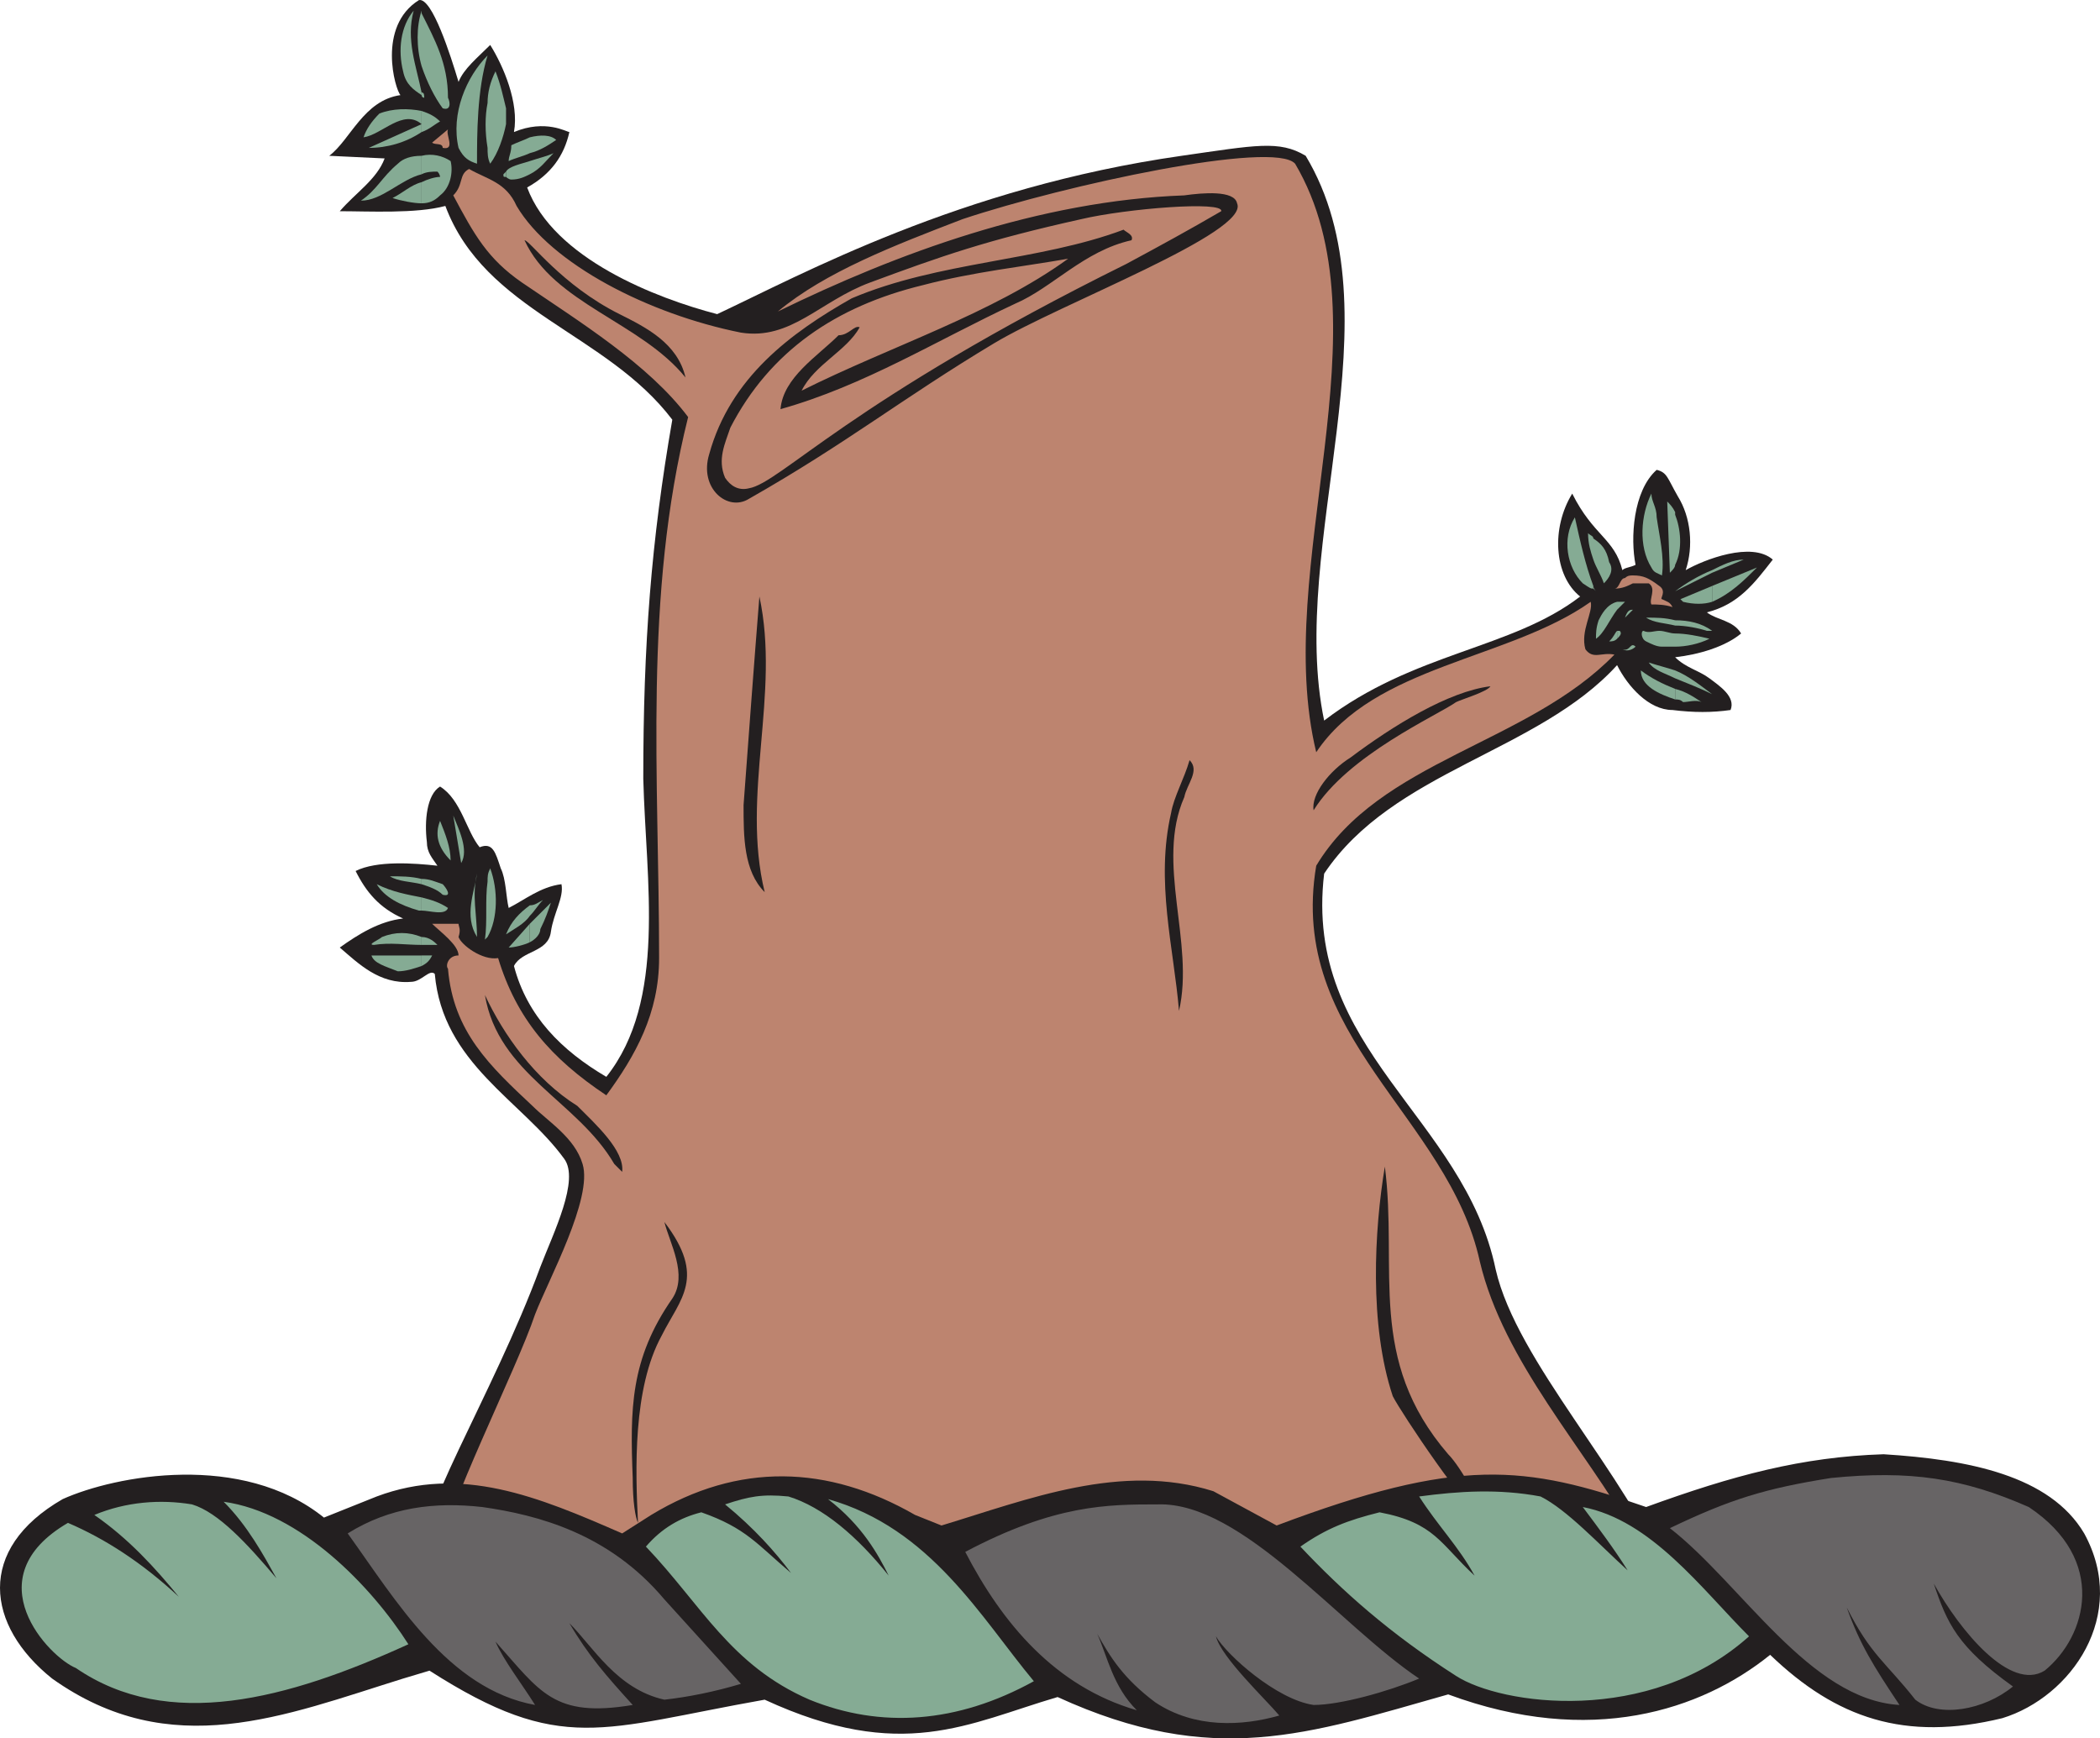
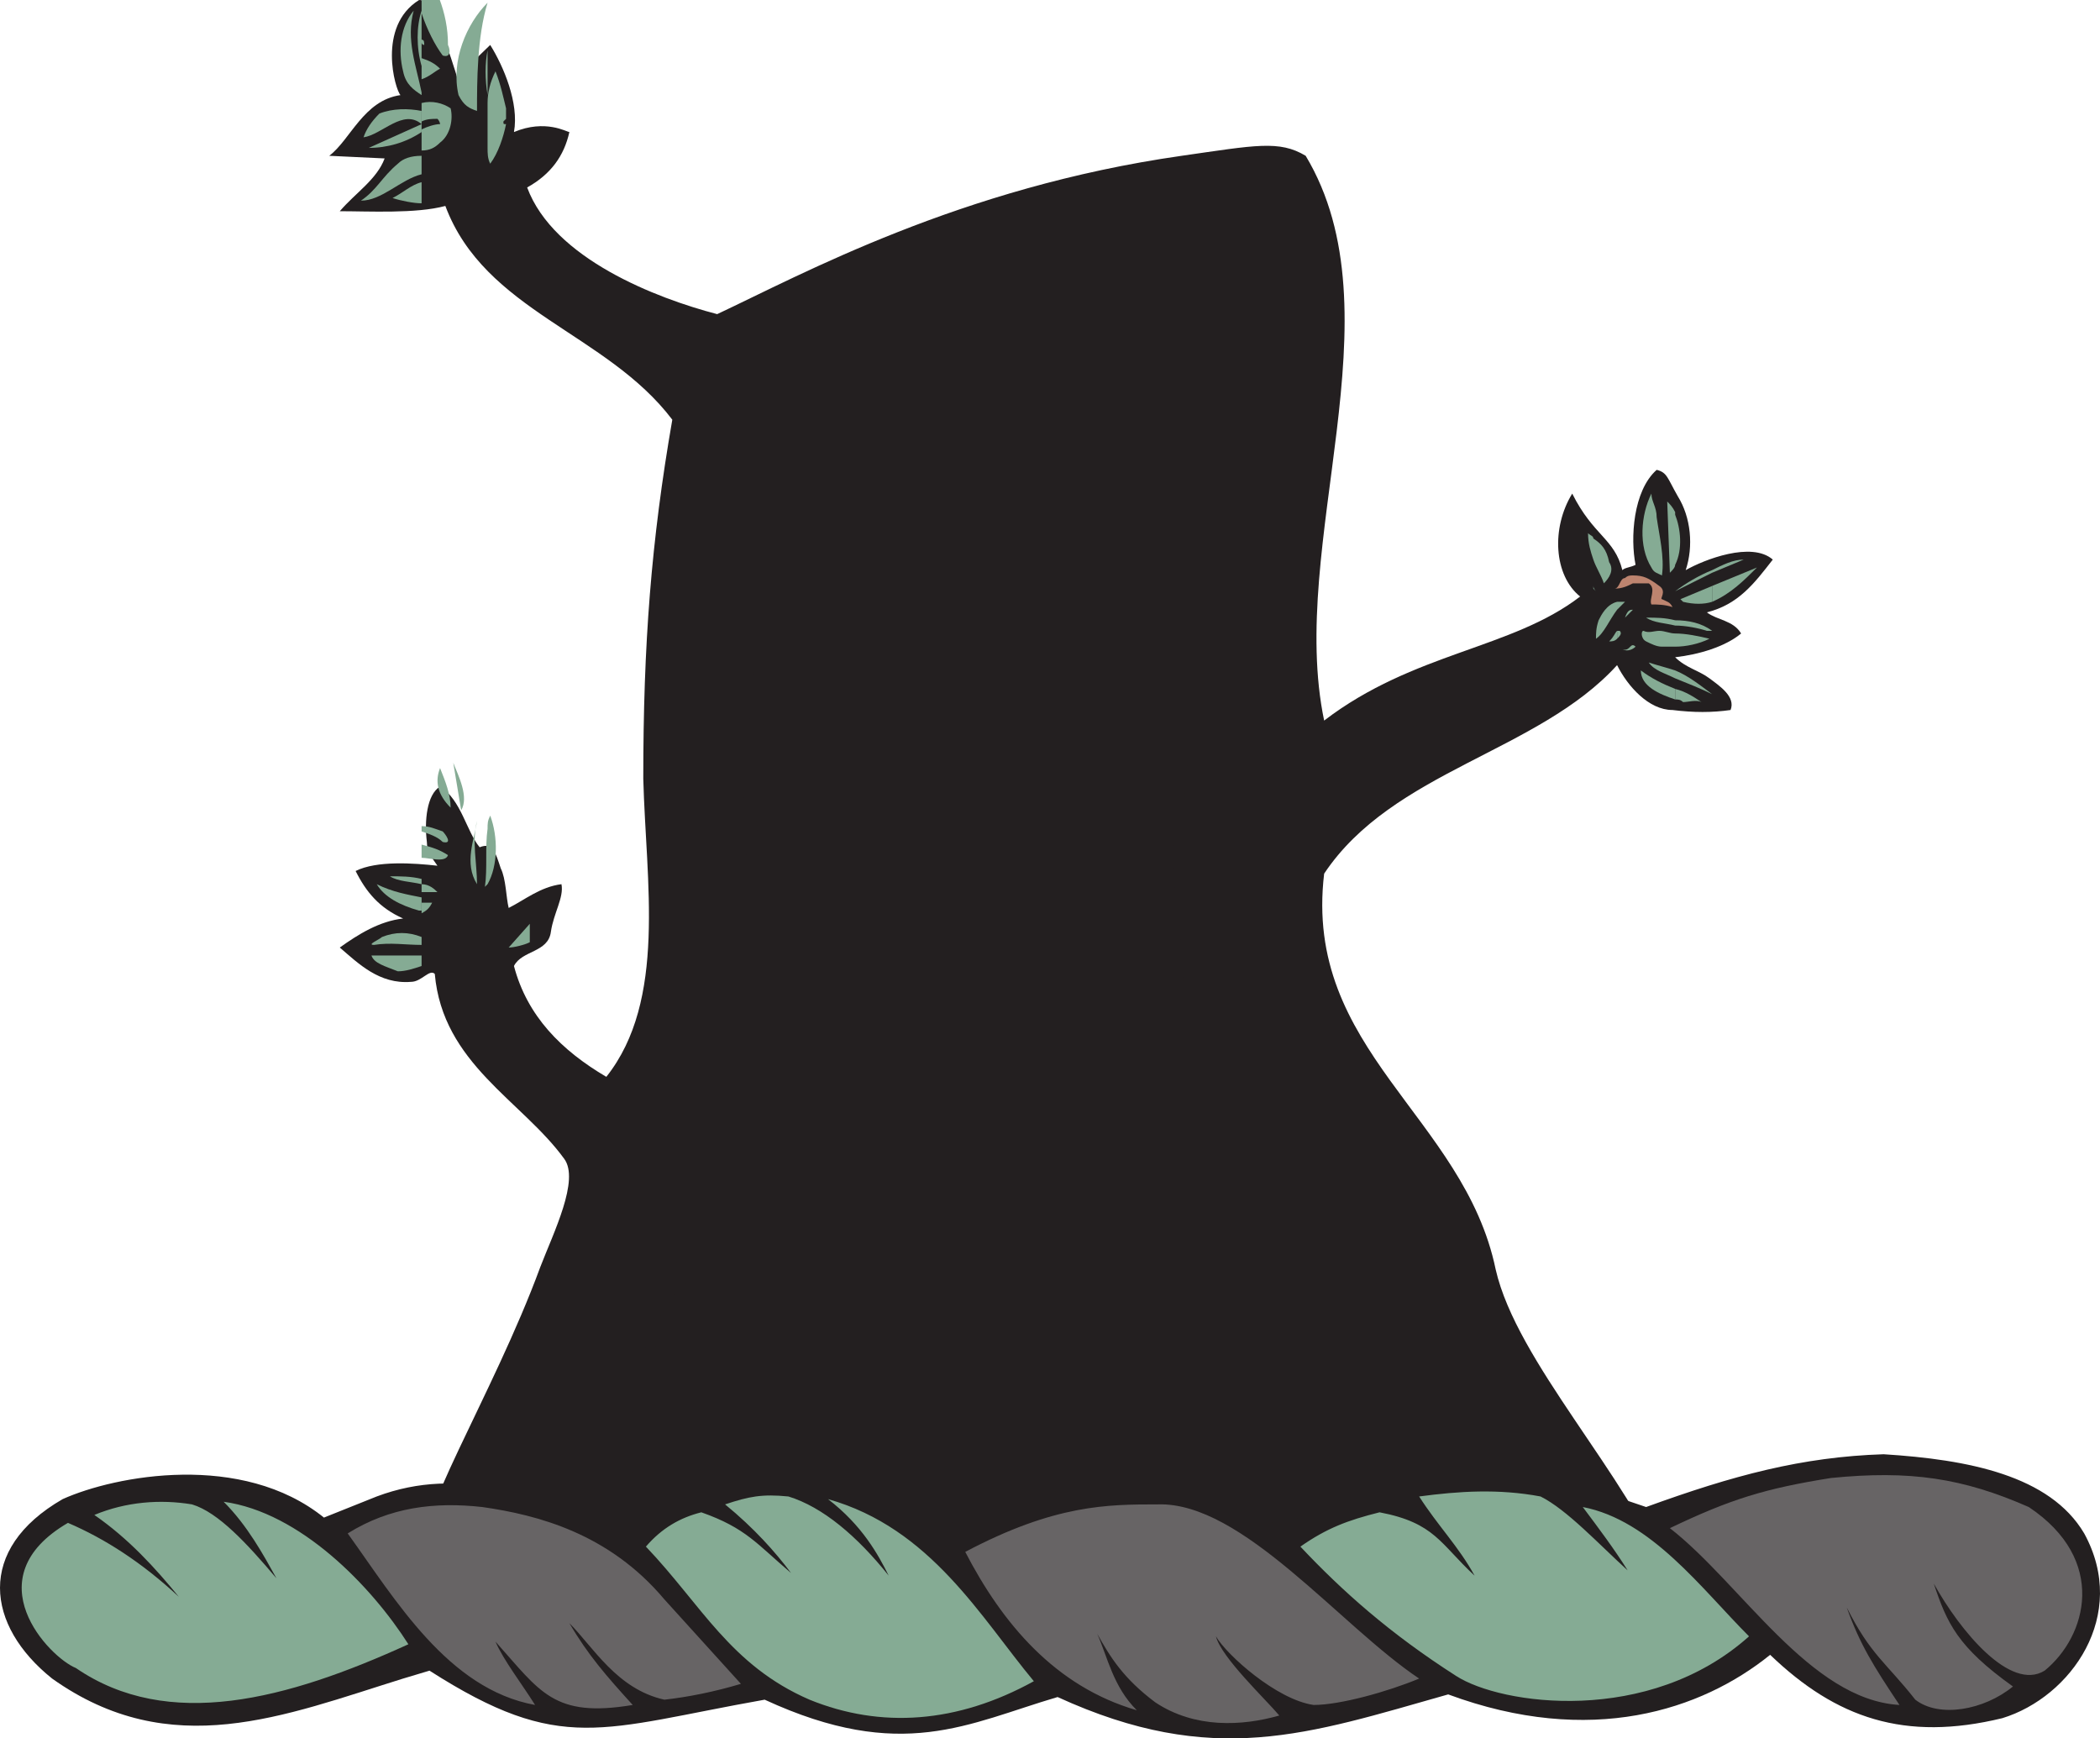
<svg xmlns="http://www.w3.org/2000/svg" width="596.803" height="494.025">
  <path fill="#231f20" fill-rule="evenodd" d="M299.813 457.525c57-1.5 117-2.25 174-9.75-11.25-28.5-42.75-60.75-48.75-87-9-43.5-54.75-62.25-48.75-112.5 19.5-29.25 60.75-34.5 83.25-59.25 3 6 9 12.75 15.75 12.75 6 .75 11.25.75 16.5 0 1.5-3.75-3-6.75-6-9s-6.75-3-9.75-6c6.75-.75 14.25-3 18.75-6.75-2.25-3.75-6.75-3.75-9.75-6 9-2.25 13.5-8.25 18.75-15-6-5.25-19.5 0-24.75 3 2.25-6.75 1.5-15-2.25-21-3-5.25-3-6.75-6-7.5-6.75 6-7.5 19.5-6 27-1.5.75-3 .75-3.75 1.5-2.25-9-8.25-9.75-14.25-21.75-6 9.75-5.25 23.25 2.25 29.25-19.5 15-47.25 15.75-72.75 35.25-10.5-50.25 21.75-115.5-5.25-160.5-7.5-4.5-14.25-3-35.25 0-63 9-108 33.75-132 45-17.25-4.5-46.5-15.75-54-36 6.75-3.75 10.5-9 12-15.75-.75 0-6.75-3.75-15.75 0 1.5-8.25-3-18.75-6.75-24.75-3.75 3.75-7.5 6.75-9 10.5-2.25-7.5-7.5-24-11.25-23.25-12 7.5-6.75 25.5-5.25 27-10.5 1.5-14.25 12.75-20.25 17.25l15.75.75c-2.25 6-8.25 9.75-12.75 15 8.25 0 21.75.75 30-1.5 11.25 30 45.75 36 64.5 60.75-6 34.5-8.25 63.75-8.25 102 .75 29.25 6.75 63-10.5 84.75-12.75-7.5-22.5-17.25-26.25-31.5 2.25-4.5 9.75-3.75 10.5-9.75.75-5.25 3.75-9.75 3-13.5-6 .75-10.5 4.5-15 6.75-.75-3-.75-8.25-2.25-11.25-1.5-4.5-2.25-7.5-6-6-3.75-4.5-5.25-13.5-11.25-17.25-3.75 2.25-4.5 9.75-3.75 15.75 0 3 1.5 4.5 3 6.75-6.75-.75-17.25-1.5-23.25 1.5 3 6 6.75 10.5 13.5 13.5-6.75.75-12.75 4.5-18 8.25 5.25 4.5 11.25 10.5 20.25 9.75 3 0 5.25-3.75 6.75-2.25 2.25 25.5 24.75 36 36.75 52.5 4.5 6-3 21-6.75 30.75-13.5 36.75-37.5 74.25-32.25 81.75 6.75 10.5 125.25 17.25 178.5 15.75" />
  <path fill="#bd846f" fill-rule="evenodd" d="M464.063 435.775v9.75c2.25-.75 3.75-.75 5.25-.75-1.5-3-3-6-5.25-9m0-272.25v2.25h4.5c2.25 1.5 0 4.5.75 6 1.5 0 3.75 0 6 .75-.75-1.5-1.5-1.5-3-2.25-.75 0 1.5-2.25-.75-3.75-3-2.25-4.5-3-7.5-3m0 2.25v-2.25c-.75 0-1.5 0-2.25.75-1.5 0-1.5 3-3 3 2.25 0 3.75-.75 5.25-1.5" />
-   <path fill="#bd846f" fill-rule="evenodd" d="M464.063 445.525v-9.75c-13.5-24-36.75-48.75-43.5-77.25-9-41.25-54.75-63.75-46.5-112.5 18-30 60-34.5 84.75-60-3.75-.75-6 1.5-8.25-1.5-1.5-5.25 2.25-10.5 1.5-13.5-23.25 16.5-61.5 18-78 42.75-12.75-52.5 21-121.5-6-167.25-6-6.75-65.25 6-94.5 15.75-19.5 7.5-39 15-52.5 26.25 33.75-16.5 74.25-31.5 115.5-33 5.25-.75 14.25-1.5 15 2.25 3.75 8.25-50.25 28.5-69 39.75-26.25 15.75-42 28.5-69.75 44.25-6 3.75-14.25-3-11.25-12.75 6-21.75 23.25-34.5 40.5-44.25 24.75-10.5 53.25-10.5 77.25-19.5.75.75 3 1.5 2.25 3-13.5 3-22.5 13.5-33 18-22.5 10.5-42.75 23.25-66.75 30 .75-9 10.5-15 16.5-21 3 0 4.5-3 6-2.25-3.75 6.75-12.75 10.5-16.5 18 25.5-12.75 54-21.75 75.75-37.5-12.75 2.25-27 3.75-41.25 7.5-24.75 6-43.5 18.75-54.75 40.5-1.5 4.5-3.75 9-1.5 14.25 1.5 2.25 3.75 3.75 6.75 3 9-1.5 28.5-24.75 107.25-63.75 9.75-5.25 18-9.75 27-15 .75-3-27-.75-39.75 2.25-27 6-39.75 10.5-60 18-14.25 5.25-22.5 16.5-36.75 14.25-26.25-5.25-54-19.5-63.75-36-3-6.75-8.25-7.5-13.5-10.5-3 1.5-1.5 4.5-4.5 7.5 6 11.25 9.75 18 19.5 24.75 16.5 11.25 36 23.25 47.25 38.25-12.75 51-8.25 102.75-8.25 153.75 0 15.75-6.75 27.75-15 39-15.75-10.5-25.5-21.75-30.75-39-4.5.75-10.5-3.75-11.25-6 .75-2.25 0-3 0-3.75h-7.5c2.25 2.25 7.5 6 7.5 9-3 0-3.75 3-3 3.75 1.5 18 12 27.75 24 39 4.5 4.5 12 9 14.25 16.5 3 9.75-9.75 33-13.5 42.75-5.25 15.75-26.25 57-26.25 66.75 51 11.25 109.5 13.5 167.25 13.5 88.5-.75 135-5.25 171-8.25m-338.25-403.5c3.75.75.75-3.75 1.5-5.25l-4.5 3.75c.75.75 3 0 3 1.5" />
  <path fill="#231f20" fill-rule="evenodd" d="M181.313 432.775c-.75-15-1.5-38.25 6.75-53.25 5.25-10.5 12.75-16.5.75-32.25 1.5 6 6.75 15 2.25 21.75-12 17.25-12 31.5-11.25 51 0 6.75.75 11.25 1.5 12.75m240.75-.75c-.75-3.75-6.75-15-10.5-18.75-23.25-27-14.25-52.5-18-81.75-3 18-4.5 45 2.25 65.25 2.25 4.5 21.75 33.75 26.25 35.25m-245.25-99c.75-6-7.5-13.5-12.75-18.75-12-7.5-21-20.25-26.25-31.5 3.75 22.5 26.25 30 36.75 48l2.25 2.25m158.25-45.75c4.5-19.5-6.75-42 1.5-60.75.75-3.75 4.5-7.5 1.5-10.5-1.5 5.25-4.5 10.5-5.25 15-4.5 19.5.75 38.25 2.25 56.25m-117.75-33.75c-6.75-27.75 4.5-56.25-1.5-84-1.5 18.75-3 39-4.5 59.25 0 9 0 18.75 6 24.75m156-23.25c9.75-15.75 35.25-27 40.5-30.75 1.5-.75 9-3 9.75-4.5-12 1.5-27.75 11.25-39.75 20.25-6 3.75-11.25 10.5-10.5 15m-178.5-123c-2.25-9.75-11.25-14.25-18.75-18-16.5-8.25-25.5-21-27-21 8.25 18 33 23.25 45.75 39" />
  <path fill="#85ab94" fill-rule="evenodd" d="M486.563 166.525v4.5c5.25-2.25 9-6 12.75-9.75l-12.75 5.25m0-4.5v.75l9-3.75c-3 0-6 1.5-9 3m0 .75v-.75c-3.75 1.5-7.5 3.75-10.5 6l10.5-5.25" />
  <path fill="#85ab94" fill-rule="evenodd" d="M486.563 171.025v-4.5l-9 3.75.75.75c3 .75 6 .75 8.25 0m0 8.25c-3-2.25-6.75-3-10.5-3v1.5c3 0 6.75.75 9 1.5h1.5m-10.5 16.5v3c.75 0 1.5 0 2.25.75 1.5 0 3.75-.75 5.25 0-2.25-1.5-4.5-3-7.5-3.75m0-5.25v2.25c3.75 1.5 7.5 3 10.5 4.5-3-2.25-6.75-5.25-10.5-6.75m0-10.5v3.75c3 0 6.75-.75 9.75-2.25-3-.75-6.75-1.5-9.75-1.5m0-33.75v14.25c2.25-4.5 1.5-10.5 0-14.25m0 14.25v-15c-.75-1.5-1.5-2.25-2.25-3l.75 20.25c.75-.75 1.5-1.5 1.5-2.25m0 17.25v-1.5c-3-.75-5.25-.75-8.25-.75 2.25 1.5 5.25 1.5 8.25 2.25m0 6v-3.75c-1.5 0-3-.75-4.5-.75s-3 .75-4.5 0c-.75 0-.75 2.25.75 3s3 1.5 4.5 1.5h3.75m0 9v-2.25c-2.25-.75-5.25-1.5-7.5-2.25 1.5 2.25 4.5 3 7.5 4.5" />
  <path fill="#85ab94" fill-rule="evenodd" d="M476.063 198.775v-3c-3.75-1.5-6.75-3-9.75-5.25 0 4.5 5.25 6.75 9.75 8.25m-16.5-19.5v2.25c.75-.75 1.5-1.5.75-2.25h-.75m0-8.25v2.25l2.25-2.25h-2.25m1.5 13.5c1.5.75 3 0 3.75-.75-1.5-1.5-1.5 1.5-3.75.75m.75-9 2.25-2.25c-.75 0-1.5 0-2.25 2.25m10.5-12c.75-5.25-.75-11.25-1.5-16.5 0-3-1.5-4.5-1.5-6.75-3 6-3.75 15 0 21 .75 1.5 1.5 1.5 3 2.25m-12.75 9.75v-2.25c-3 .75-4.5 3.75-5.25 5.25-.75 2.25-.75 3.75-.75 5.25 2.25-1.5 3.75-5.25 6-8.25" />
  <path fill="#85ab94" fill-rule="evenodd" d="M459.563 181.525v-2.25c-.75.75-.75 1.5-2.25 3 .75 0 1.5 0 2.25-.75m-6.75-15v.75l.75.75s-.75-.75-.75-1.5m0-13.5v6c.75 2.25 2.25 4.5 3 6.75 1.5-1.5 3-3.75 1.5-6-.75-3.75-2.25-5.25-4.5-6.75m0 6v-6c0-.75-.75-.75-1.5-1.5 0 3 .75 5.25 1.5 7.5" />
-   <path fill="#85ab94" fill-rule="evenodd" d="M452.813 167.275v-.75c-2.25-6-3.75-12.75-5.25-19.5-3.75 6-2.25 14.25 2.25 18.75 2.25 1.5 2.25 1.5 3 1.5m-302.25 95.25v5.25c1.5-.75 3-2.25 3-3.75 1.5-3 2.25-5.25 3-7.5l-6 6m0-5.25v3c1.5-1.5 2.25-3 3.75-4.5-1.5.75-2.25 1.5-3.75 1.5m0-211.5v3.75c3-1.5 4.5-3.75 6.75-6-1.5.75-4.5 1.5-6.75 2.25m0-6.75v4.5c3-.75 5.25-2.25 7.5-3.75-1.5-1.5-4.5-1.5-7.5-.75m0 4.5v-4.5c-1.5.75-3.75 1.5-5.25 2.25 0 2.25-.75 3-.75 4.5 1.5-.75 4.5-1.5 6-2.25m0 6v-3.75c-2.25.75-6 1.5-6.75 3v1.5s.75.75 1.5.75c2.25 0 3.75-.75 5.25-1.5m0 210.75v-3c-3 2.25-5.25 4.5-6.75 8.25 2.25-1.5 5.25-3 6.75-5.25" />
-   <path fill="#85ab94" fill-rule="evenodd" d="M150.563 267.775v-5.25l-6 6.75c1.5 0 4.5-.75 6-1.5m-6.75-232.5v-4.5c-.75-3-1.5-6.75-3-10.5-1.5 3-2.25 6-2.25 9v12.75c0 1.5 0 3 .75 4.5 2.25-3 3.75-7.5 4.5-11.25m0 15v-1.5l-.75.75c0 .75 0 .75.75.75m-5.25 200.25v15.75c3-5.25 3-13.5.75-19.5-.75 1.5-.75 2.25-.75 3.75m0-208.5v-12.75c-.75 3.75-.75 8.25 0 12.75m0 224.25v-15.75c-.75 5.25 0 11.25-.75 16.5l.75-.75m-18.75 5.25v3c1.5-.75 2.25-1.5 3-3h-3m0-5.25v2.25h4.5c-.75-.75-2.25-2.25-4.5-2.25m0-11.25v3.75c2.25 0 6.75 1.5 7.5-.75-2.25-1.5-4.5-2.25-7.5-3m0-5.25v1.5c2.25.75 4.5 1.5 6 3 3 .75.75-2.25 0-3-2.25-.75-3.75-1.5-6-1.5m0-198v6c2.25 0 3.75-.75 5.25-2.25 3-2.25 3.75-6.75 3-9.75-2.25-1.5-5.25-2.25-8.25-1.5v5.25c1.5-.75 3-.75 4.5-.75.75.75.75 1.5.75 1.5-1.5 0-3.75.75-5.25 1.5m0-20.25v6c2.25-.75 3.75-2.25 5.25-3-1.5-1.5-3-2.25-5.25-3m0-5.25v.75c0 .75.75.75.75.75 0-.75 0-1.5-.75-1.5m0-22.5v15c1.5 4.5 3.75 9 6 12 2.25.75 2.25-1.5 1.5-3 0-9.75-3.75-16.5-7.5-24m15.75 42.75c0-8.25 0-21 3-30.75-6 6-10.5 16.5-8.25 26.25 1.5 3 3 3.75 5.25 4.5m0 219.75c0-6-1.5-12 0-18-.75 5.25-3.75 12 0 18m-4.5-21c2.25-3.75-.75-9.75-2.25-13.5l2.25 13.5m-3-.75c0-3.75-1.5-7.5-3-11.25-1.5 3.75-.75 7.5 3 11.25m-8.25-225.75V3.025c-1.5 4.5-1.5 10.5 0 15.75" />
+   <path fill="#85ab94" fill-rule="evenodd" d="M150.563 267.775v-5.25l-6 6.75c1.5 0 4.5-.75 6-1.5m-6.75-232.5v-4.5c-.75-3-1.5-6.75-3-10.5-1.5 3-2.25 6-2.25 9v12.75c0 1.5 0 3 .75 4.5 2.25-3 3.75-7.5 4.5-11.25v-1.5l-.75.75c0 .75 0 .75.75.75m-5.25 200.25v15.75c3-5.25 3-13.5.75-19.5-.75 1.5-.75 2.25-.75 3.75m0-208.5v-12.75c-.75 3.75-.75 8.25 0 12.75m0 224.25v-15.75c-.75 5.25 0 11.25-.75 16.5l.75-.75m-18.75 5.25v3c1.5-.75 2.25-1.5 3-3h-3m0-5.25v2.25h4.5c-.75-.75-2.25-2.25-4.5-2.25m0-11.25v3.75c2.25 0 6.75 1.5 7.5-.75-2.25-1.5-4.5-2.25-7.5-3m0-5.25v1.5c2.25.75 4.5 1.5 6 3 3 .75.75-2.25 0-3-2.25-.75-3.75-1.5-6-1.5m0-198v6c2.25 0 3.75-.75 5.25-2.25 3-2.25 3.75-6.75 3-9.75-2.25-1.5-5.25-2.25-8.25-1.5v5.25c1.5-.75 3-.75 4.5-.75.75.75.75 1.5.75 1.5-1.5 0-3.75.75-5.25 1.5m0-20.25v6c2.25-.75 3.75-2.25 5.25-3-1.5-1.5-3-2.25-5.25-3m0-5.25v.75c0 .75.75.75.75.75 0-.75 0-1.5-.75-1.5m0-22.5v15c1.5 4.5 3.75 9 6 12 2.25.75 2.25-1.5 1.5-3 0-9.75-3.75-16.5-7.5-24m15.75 42.75c0-8.25 0-21 3-30.75-6 6-10.5 16.5-8.25 26.25 1.5 3 3 3.75 5.25 4.5m0 219.75c0-6-1.5-12 0-18-.75 5.25-3.75 12 0 18m-4.5-21c2.25-3.75-.75-9.75-2.25-13.5l2.25 13.5m-3-.75c0-3.75-1.5-7.5-3-11.25-1.5 3.75-.75 7.5 3 11.25m-8.25-225.75V3.025c-1.5 4.5-1.5 10.5 0 15.75" />
  <path fill="#85ab94" fill-rule="evenodd" d="M119.813 27.025v-.75c-1.5-7.5-4.5-15-2.25-23.25-3.75 4.5-4.5 11.25-3 17.25.75 3.75 3 5.25 5.25 6.75m0 10.5v-6c-3.75-.75-8.25-.75-12 .75-2.25 2.25-3.75 4.5-4.5 6.75 5.25-.75 11.25-8.25 16.5-3.75l-15 6.75c5.25 0 10.5-1.5 15-4.5m0 12v-5.25c-3 0-5.25.75-6.75 2.25-4.5 3.75-6 7.5-10.5 10.5 6 0 11.25-6 17.25-7.5m0 8.25v-6c-3 .75-5.25 3-8.25 4.5 2.25.75 6 1.5 8.25 1.5m0 193.5v-1.5c-3-.75-6-.75-9-.75 2.25 1.5 6 1.5 9 2.25m0 7.5v-3.75c-3.75-.75-8.25-1.5-12.75-3.75 2.25 3.75 6.75 6 12 7.5h.75m0 9.75v-2.25c-3.75-1.5-7.5-1.5-11.25 0-.75.75-4.5 2.25-2.25 2.25 4.5-.75 9 0 13.5 0m0 6v-3h-14.25c.75 2.25 3.75 3 7.5 4.5 2.25 0 4.5-.75 6.75-1.5" />
  <path fill="#231f20" fill-rule="evenodd" d="M592.313 435.775c12.75 23.25-3.75 46.5-23.25 52.5-27.75 6.75-47.25 0-66-18-19.5 15.75-51 26.25-91.5 11.25-39.75 11.25-66.75 21-111 .75-25.5 7.5-44.25 18.75-83.25.75-46.5 8.25-57.75 15.75-95.25-8.25l-7.5 2.25c-33.75 10.5-66 24-99.75 0-18.75-15-21.75-36.75 3-51 15-6.75 51-13.5 74.25 5.25l15-6c24-9 45.75 0 69.75 10.5l8.25-5.25c24.75-15 50.25-14.25 75 0l7.5 3c24.75-7.5 51-18 77.25-9.75l18 9.75c51.75-19.5 70.5-17.25 105-5.25 24.75-9 44.25-14.25 67.5-15 24 1.5 47.25 6 57 22.5" />
  <path fill="#85ab94" fill-rule="evenodd" d="M437.813 425.275c7.5 3.75 16.5 13.5 24.75 21-3.75-6-8.25-12-12.75-18 19.5 3.75 33.75 23.25 47.25 36.75-28.5 25.5-70.5 19.5-83.25 11.25-18.75-12-32.25-24-44.25-36.75 7.5-5.25 13.5-7.5 22.5-9.75 15.75 3 17.25 9 27 18-4.5-8.25-10.5-14.25-15.75-22.5 11.25-1.5 22.5-2.25 34.5 0m-213.75 0c9.75 3 19.5 11.25 28.5 22.5-3-6-7.5-14.25-17.25-21.75 29.25 8.25 43.5 33.75 58.5 51.75-21.75 12-43.5 13.5-63.75 5.25-22.5-9.75-30.75-27-46.5-43.5 4.5-5.25 9.75-8.25 15.75-9.75 12.75 4.5 15.75 9 25.5 17.25-4.5-6-10.5-12.75-18.75-19.5 6.75-2.25 10.5-3 18-2.25m-169.5 2.25c7.5 2.25 15.75 11.25 24 21-3.75-6.75-8.25-15-15-21.75 21.75 3 42 24 52.5 40.5-34.5 15.75-68.25 24.75-94.5 6.75-7.5-3-29.25-25.5-2.25-41.25 10.5 4.5 21 11.25 31.5 21-6.75-8.25-14.25-16.5-24-23.25 9-3.75 18.75-4.5 27.75-3" />
  <path fill="#676465" fill-rule="evenodd" d="M137.063 428.275c15.75 2.25 36 7.5 51.75 26.25l21.75 24c-7.5 2.25-15 3.75-21.75 4.5-13.5-3-20.25-15-27-21.75 5.25 9 10.5 15 18 23.25-22.5 3.75-26.25-3.75-39-18 2.25 5.25 7.5 12 11.25 18-24.75-4.5-39.75-30-53.25-48.75 12-7.5 24.75-9 38.25-7.5m192-.75c24-.75 51.75 34.5 74.25 49.5-9 3.75-22.5 7.5-30 7.5-10.5-1.5-24.75-14.25-27.75-19.5 1.5 6 14.25 18 18 22.5-10.5 3-24 3.75-35.25-3.75-9-6.75-12.75-12.75-16.5-19.5 3 6.75 4.5 15 11.25 21.75-23.25-6.75-38.25-24.75-48.75-45 25.5-13.5 40.5-13.5 54.75-13.5m247.5.75c22.5 15 16.5 36.75 4.5 46.5-9.75 6-24-11.25-31.5-24.75 3.75 11.25 6.75 18 22.5 29.25-8.25 6.75-21 9-27.75 3.75-8.25-10.5-12.75-12.75-19.5-26.25 3.75 10.5 7.5 16.5 15 27.75-25.5-1.5-45-34.5-65.25-50.25 17.25-8.25 27-11.25 45.75-14.25 22.5-2.25 37.5 0 56.25 8.25" />
</svg>